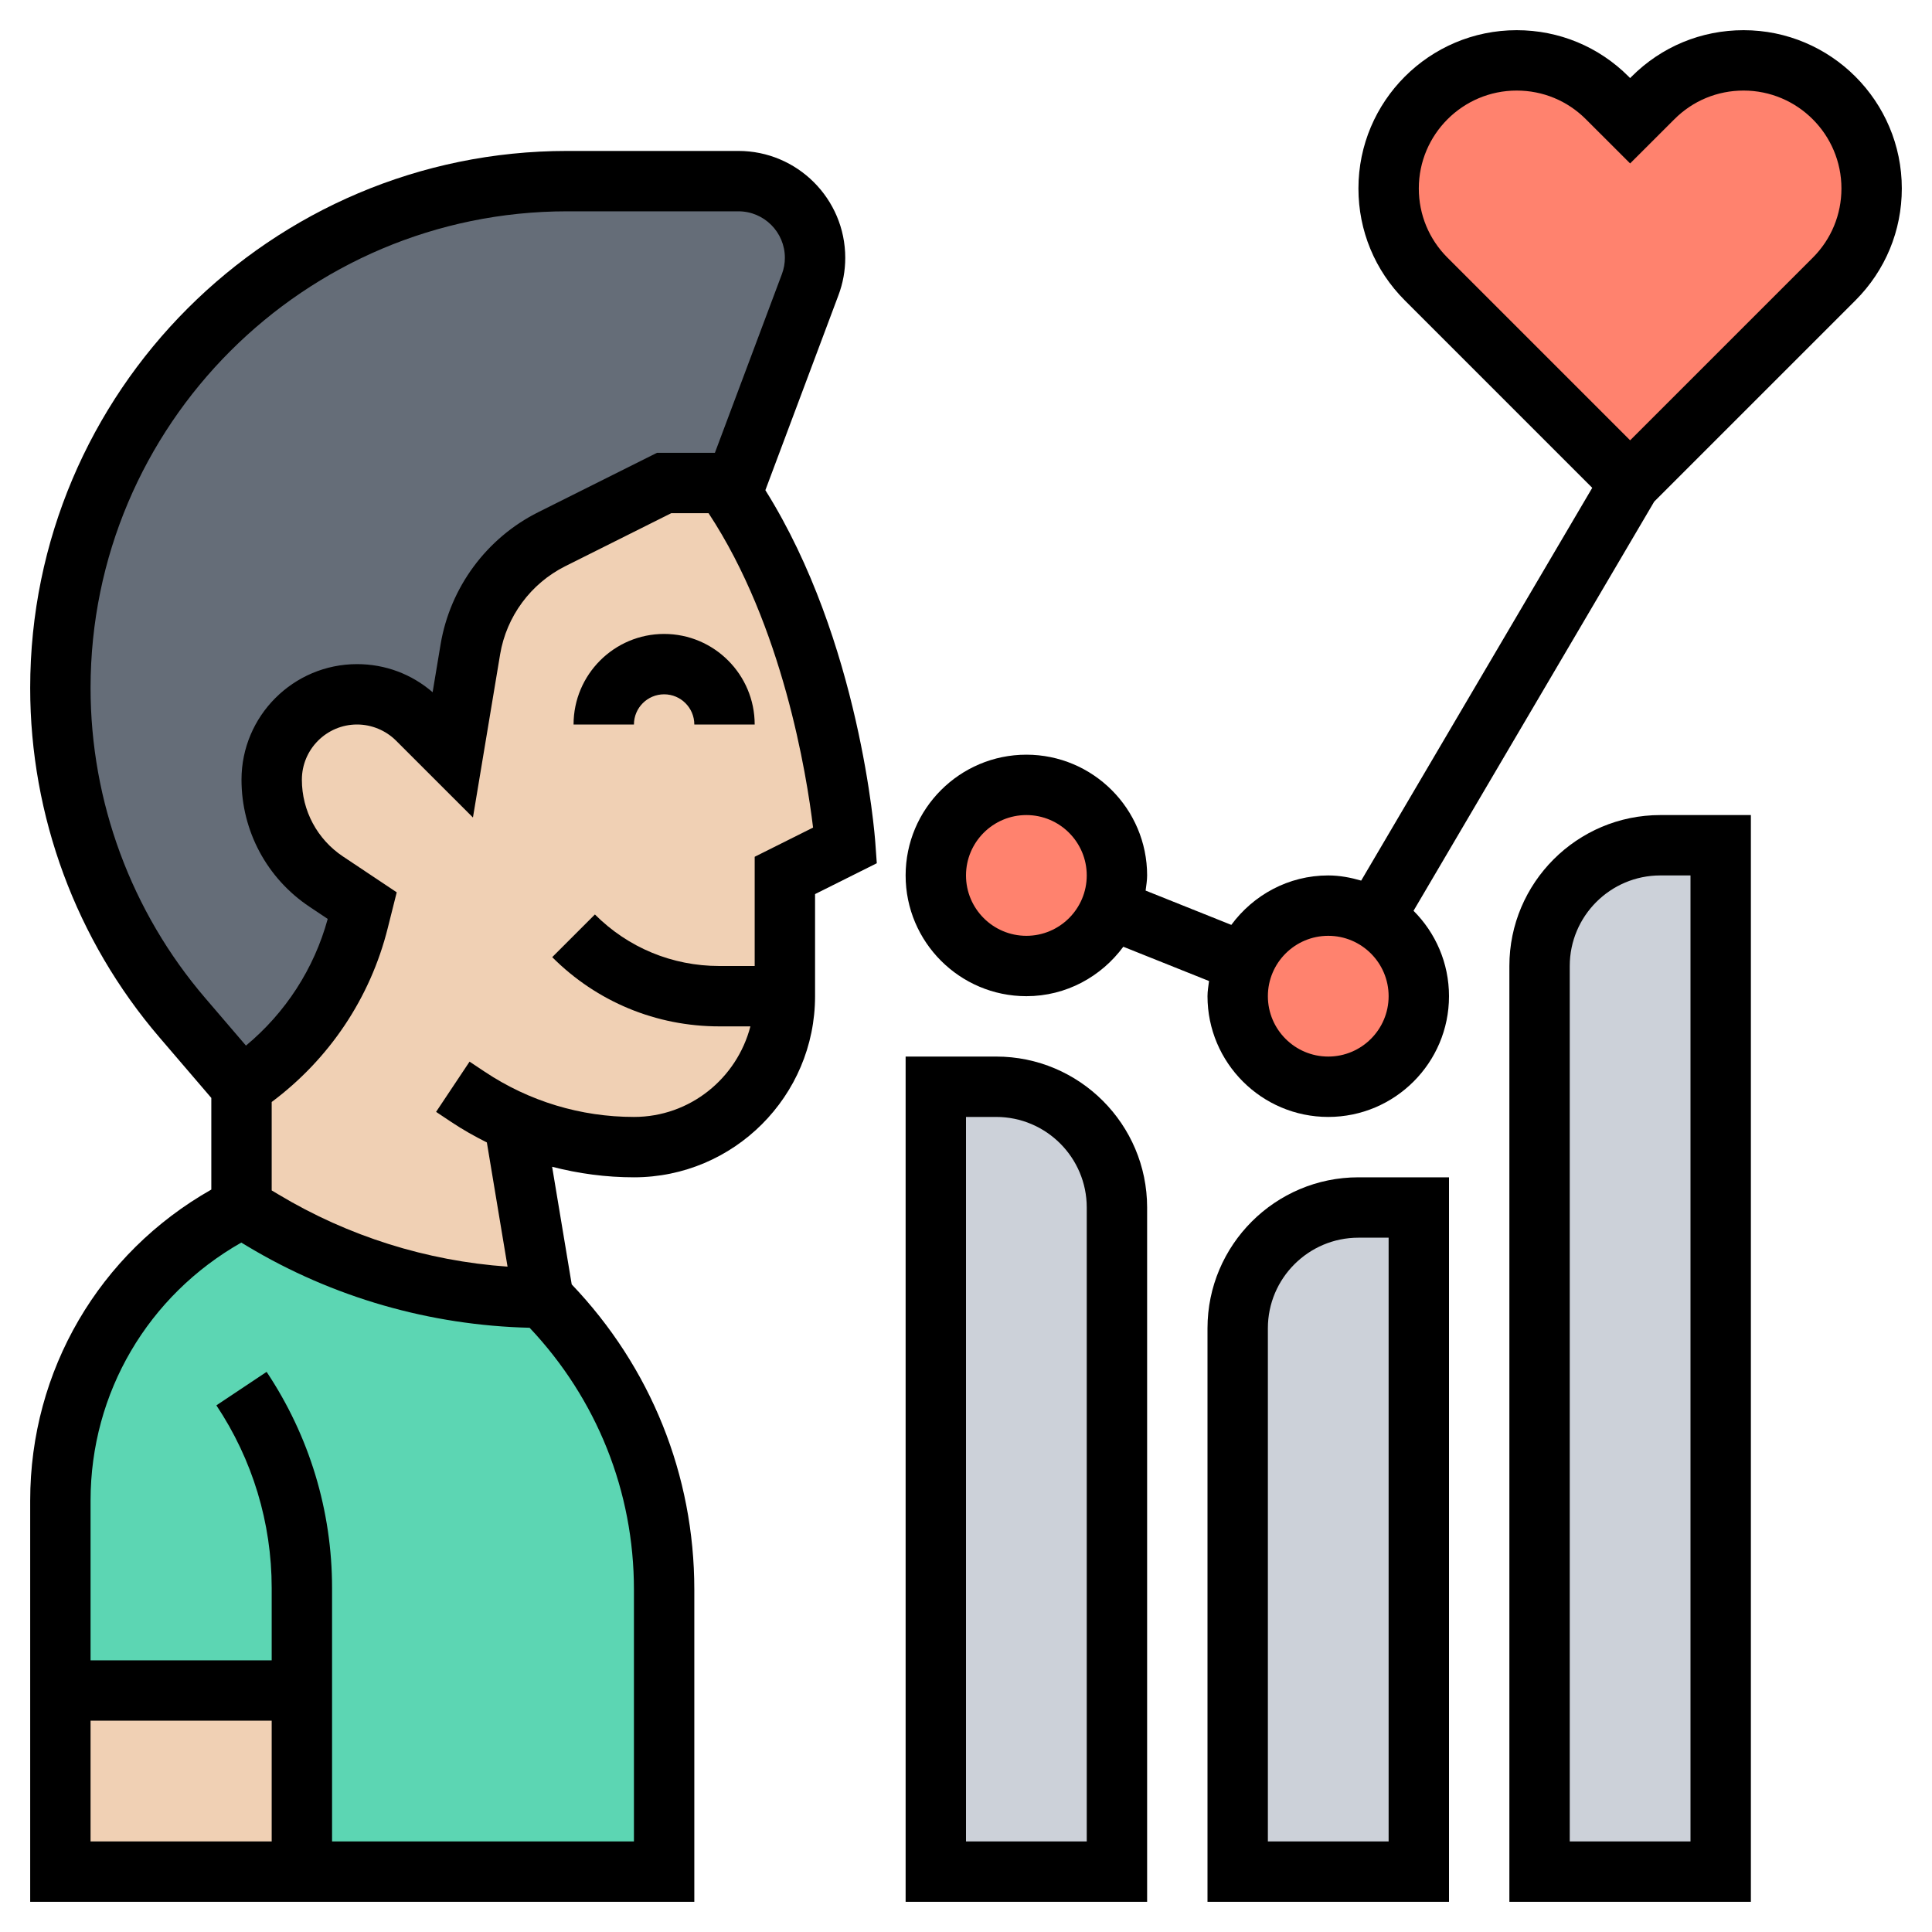
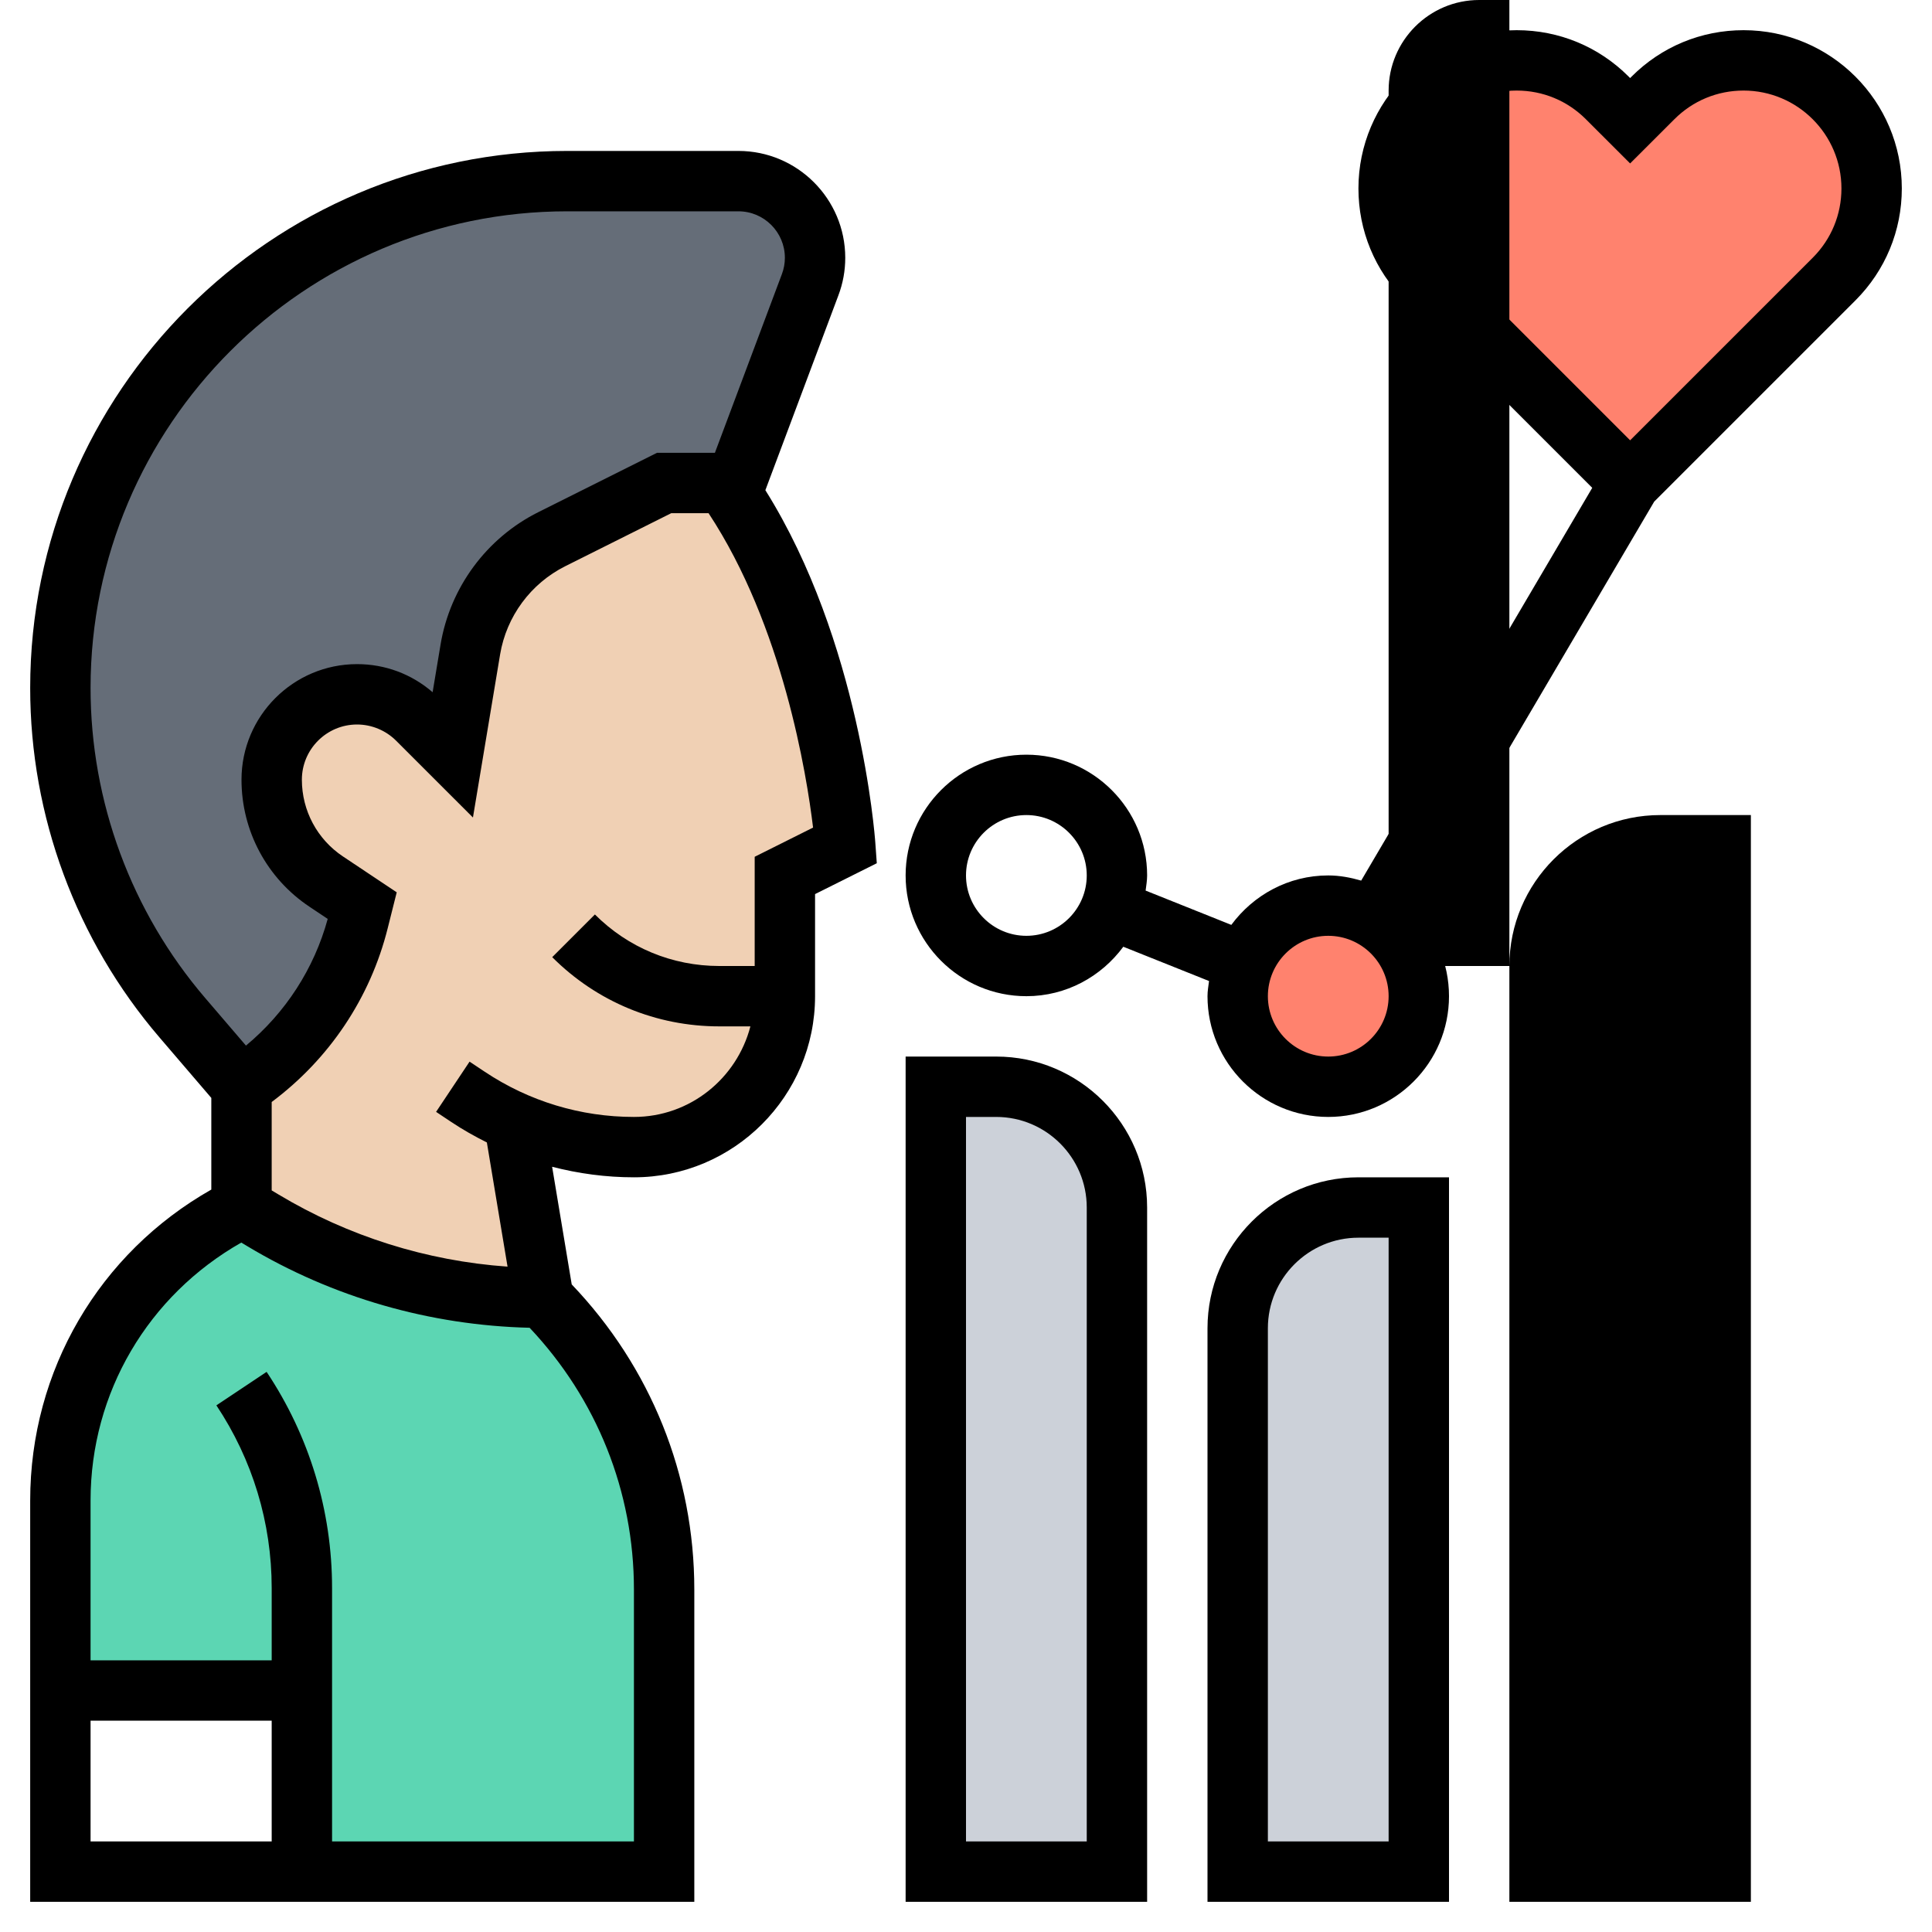
<svg xmlns="http://www.w3.org/2000/svg" id="Layer_5" enable-background="new 0 0 64 64" height="512" viewBox="0 0 64 64" width="512">
  <g>
    <g>
      <g>
        <path d="m37 40v22h-6v-26h2c2.21 0 4 1.79 4 4z" fill="#ccd1d9" />
      </g>
      <g>
        <path d="m47 40v22h-6v-18c0-2.21 1.79-4 4-4z" fill="#ccd1d9" />
      </g>
      <g>
        <path d="m57 28v34h-6v-30c0-2.21 1.79-4 4-4z" fill="#ccd1d9" />
      </g>
      <g>
-         <path d="m2 56h8v6h-8z" fill="#f0d0b4" />
-       </g>
+         </g>
      <g>
        <path d="m10 56h-8v-6.29c0-4.11 2.32-7.87 6-9.71l.71.43c2.81 1.68 6.02 2.57 9.29 2.57 2.56 2.56 4 6.03 4 9.66v9.34h-12z" fill="#5cd6b3" />
      </g>
      <g>
        <path d="m27 8.54c0 .3-.05.61-.16.89l-2.6 6.94c-.07-.12-.15-.25-.24-.37h-2l-3.72 1.86c-1.43.72-2.44 2.07-2.7 3.65l-.58 3.49-1.17-1.17c-.53-.53-1.25-.83-2-.83-.78 0-1.49.32-2 .83s-.83 1.22-.83 2c0 1.36.68 2.62 1.81 3.37l1.19.8-.13.5c-.56 2.25-1.94 4.21-3.87 5.5l-1.96-2.28c-1.3-1.52-2.32-3.26-3-5.1-.68-1.86-1.04-3.82-1.04-5.83 0-9.27 7.52-16.79 16.79-16.79h5.67c.7 0 1.34.28 1.8.74s.74 1.1.74 1.8z" fill="#656d78" />
      </g>
      <g>
        <path d="m24.24 16.37c3.28 4.89 3.76 11.63 3.76 11.63l-2 1v4c0 1.38-.56 2.63-1.46 3.54-.91.9-2.16 1.46-3.54 1.46-1.37 0-2.73-.29-3.97-.83l.97 5.83c-3.27 0-6.48-.89-9.29-2.57l-.71-.43v-4c1.93-1.29 3.31-3.25 3.87-5.5l.13-.5-1.19-.8c-1.13-.75-1.81-2.01-1.81-3.37 0-.78.32-1.49.83-2s1.22-.83 2-.83c.75 0 1.47.3 2 .83l1.17 1.17.58-3.49c.26-1.58 1.27-2.93 2.7-3.65l3.72-1.86h2c.09.12.17.25.24.37z" fill="#f0d0b4" />
      </g>
      <g>
        <path d="m62 6.24c0 1.13-.45 2.21-1.24 3l-6.76 6.76-6.76-6.76c-.79-.79-1.24-1.87-1.24-3 0-1.17.48-2.23 1.24-3 .77-.76 1.83-1.24 3-1.24 1.13 0 2.21.45 3 1.24l.76.76.76-.76c.79-.79 1.87-1.24 3-1.24 1.17 0 2.23.48 3 1.24.76.77 1.24 1.83 1.24 3z" fill="#ff826e" />
      </g>
      <g>
        <path d="m45.52 30.42c.89.51 1.48 1.48 1.48 2.58 0 1.66-1.34 3-3 3s-3-1.34-3-3c0-.39.08-.77.22-1.11.43-1.11 1.51-1.89 2.78-1.89.56 0 1.08.15 1.52.42z" fill="#ff826e" />
      </g>
      <g>
-         <circle cx="34" cy="29" fill="#ff826e" r="3" />
-       </g>
+         </g>
    </g>
    <g>
      <path d="m25.354 16.238 2.419-6.454c.151-.399.227-.818.227-1.244 0-1.952-1.588-3.54-3.539-3.54h-5.672c-9.809 0-17.789 7.98-17.789 17.789 0 4.244 1.521 8.355 4.283 11.577l1.717 2.004v3.036c-3.715 2.106-6 5.994-6 10.302v13.292h22v-10.343c0-3.799-1.446-7.37-4.061-10.109l-.649-3.897c.879.227 1.788.349 2.71.349 3.309 0 6-2.691 6-6v-3.382l2.045-1.022-.048-.666c-.019-.285-.511-6.695-3.643-11.692zm-18.553 16.827c-2.451-2.859-3.801-6.509-3.801-10.276 0-8.706 7.083-15.789 15.789-15.789h5.672c.849 0 1.539.69 1.539 1.54 0 .185-.033.367-.099.541l-2.219 5.919h-1.918l-3.934 1.967c-1.711.855-2.92 2.493-3.235 4.38l-.264 1.584c-.695-.602-1.573-.931-2.503-.931-2.11 0-3.828 1.717-3.828 3.829 0 1.695.842 3.268 2.252 4.208l.604.403c-.452 1.653-1.4 3.11-2.708 4.197zm-3.801 23.935h6v4h-6zm18 4h-10v-8.395c0-2.557-.75-5.032-2.168-7.16l-1.664 1.109c1.198 1.799 1.832 3.891 1.832 6.051v2.395h-6v-5.292c0-3.578 1.909-6.794 4.993-8.546l.205.123c2.83 1.698 6.053 2.62 9.346 2.699 2.225 2.358 3.456 5.418 3.456 8.673zm4-32.618v3.618h-1.172c-1.557 0-3.021-.606-4.121-1.707l-1.414 1.414c1.478 1.479 3.443 2.293 5.535 2.293h1.03c-.447 1.721-1.999 3-3.858 3-1.764 0-3.473-.518-4.941-1.496l-.504-.336-1.109 1.664.504.336c.379.253.774.475 1.178.677l.685 4.114c-2.675-.188-5.276-1.004-7.585-2.389l-.228-.136v-2.929c1.904-1.421 3.265-3.442 3.844-5.759l.298-1.187-1.78-1.187c-.853-.568-1.362-1.518-1.362-2.543 0-1.009.82-1.829 1.828-1.829.481 0 .952.195 1.293.536l2.546 2.545.9-5.404c.21-1.258 1.017-2.35 2.157-2.92l3.512-1.757h1.236c2.462 3.734 3.25 8.659 3.462 10.415z" />
-       <path d="m19 24h2c0-.551.448-1 1-1s1 .449 1 1h2c0-1.654-1.346-3-3-3s-3 1.346-3 3z" />
      <path d="m57.758 1c-1.401 0-2.718.545-3.707 1.535l-.051.051-.05-.05c-.99-.991-2.306-1.536-3.708-1.536-2.89 0-5.242 2.352-5.242 5.243 0 1.399.545 2.716 1.535 3.707l6.21 6.21-7.654 13.011c-.348-.1-.71-.171-1.091-.171-1.32 0-2.482.65-3.211 1.638l-2.839-1.136c.02-.166.05-.33.05-.502 0-2.206-1.794-4-4-4s-4 1.794-4 4 1.794 4 4 4c1.32 0 2.482-.65 3.211-1.638l2.84 1.136c-.021.166-.051.33-.051.502 0 2.206 1.794 4 4 4s4-1.794 4-4c0-1.104-.45-2.105-1.175-2.829l7.973-13.555 6.668-6.667c.989-.991 1.534-2.307 1.534-3.706 0-2.891-2.352-5.243-5.242-5.243zm-23.758 30c-1.103 0-2-.897-2-2s.897-2 2-2 2 .897 2 2-.897 2-2 2zm10 4c-1.103 0-2-.897-2-2s.897-2 2-2 2 .897 2 2-.897 2-2 2zm16.051-26.464-6.051 6.05-6.05-6.05c-.613-.613-.95-1.428-.95-2.293 0-1.788 1.454-3.243 3.242-3.243.867 0 1.681.337 2.293.95l1.465 1.464 1.466-1.464c.611-.613 1.425-.95 2.292-.95 1.788 0 3.242 1.455 3.242 3.243 0 .865-.337 1.68-.949 2.293z" />
-       <path d="m50 32v31h8v-36h-3c-2.757 0-5 2.243-5 5zm6 29h-4v-29c0-1.654 1.346-3 3-3h1z" />
+       <path d="m50 32v31h8v-36h-3c-2.757 0-5 2.243-5 5zh-4v-29c0-1.654 1.346-3 3-3h1z" />
      <path d="m40 44v19h8v-24h-3c-2.757 0-5 2.243-5 5zm6 17h-4v-17c0-1.654 1.346-3 3-3h1z" />
      <path d="m33 35h-3v28h8v-23c0-2.757-2.243-5-5-5zm3 26h-4v-24h1c1.654 0 3 1.346 3 3z" />
    </g>
  </g>
</svg>